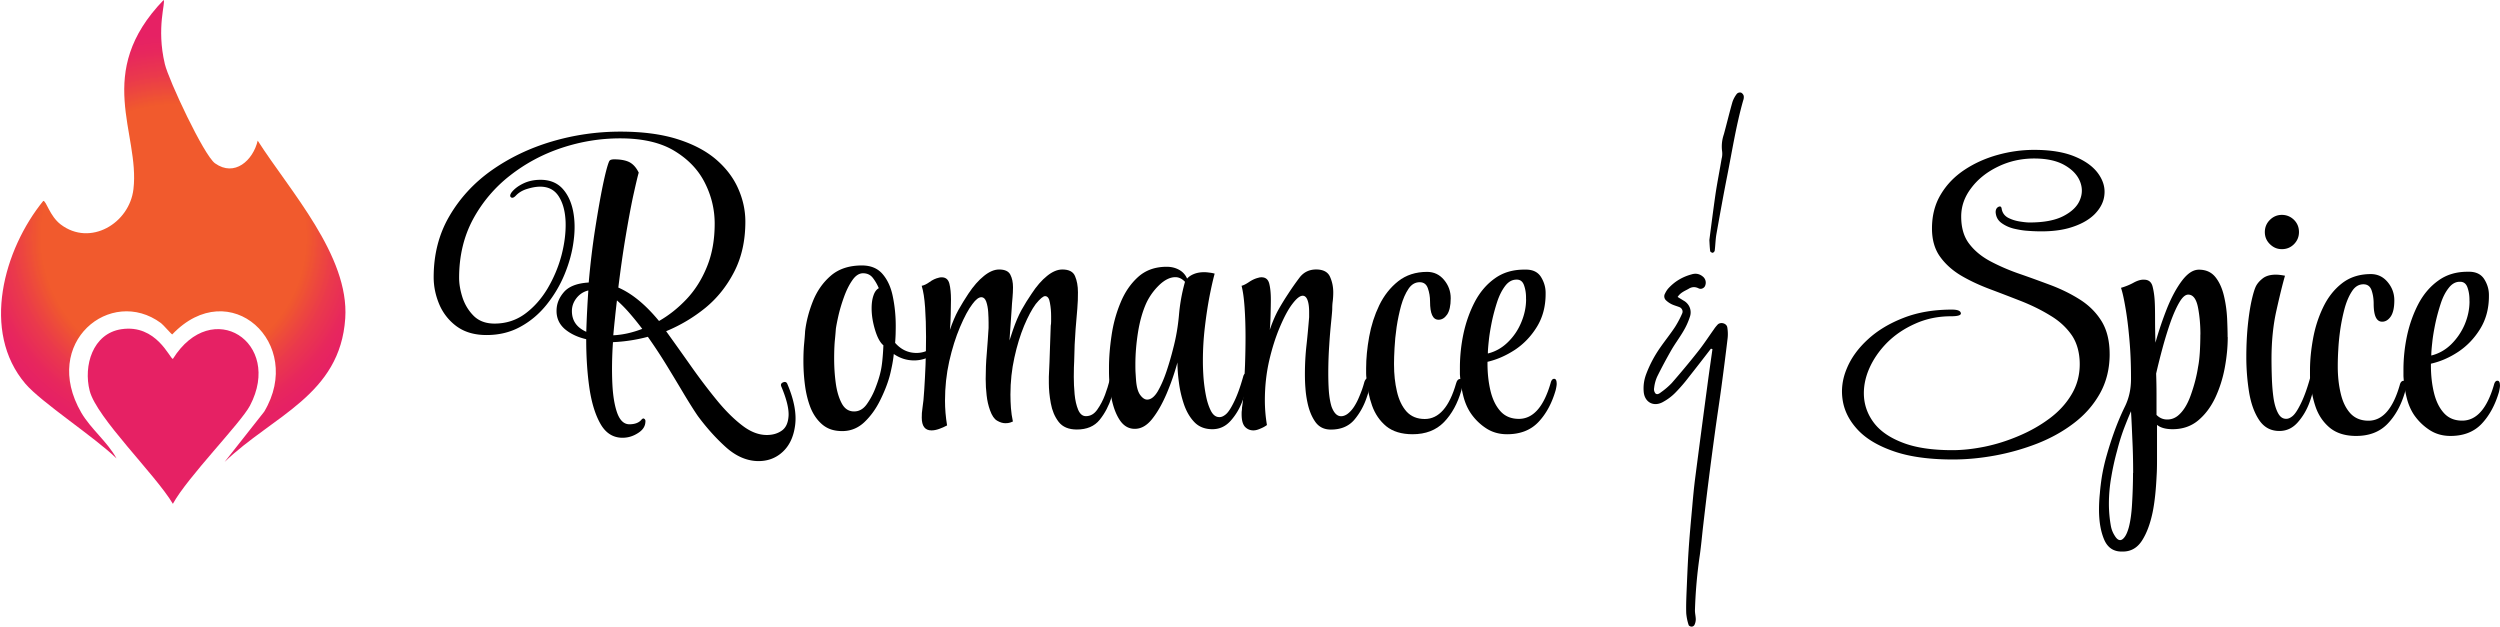
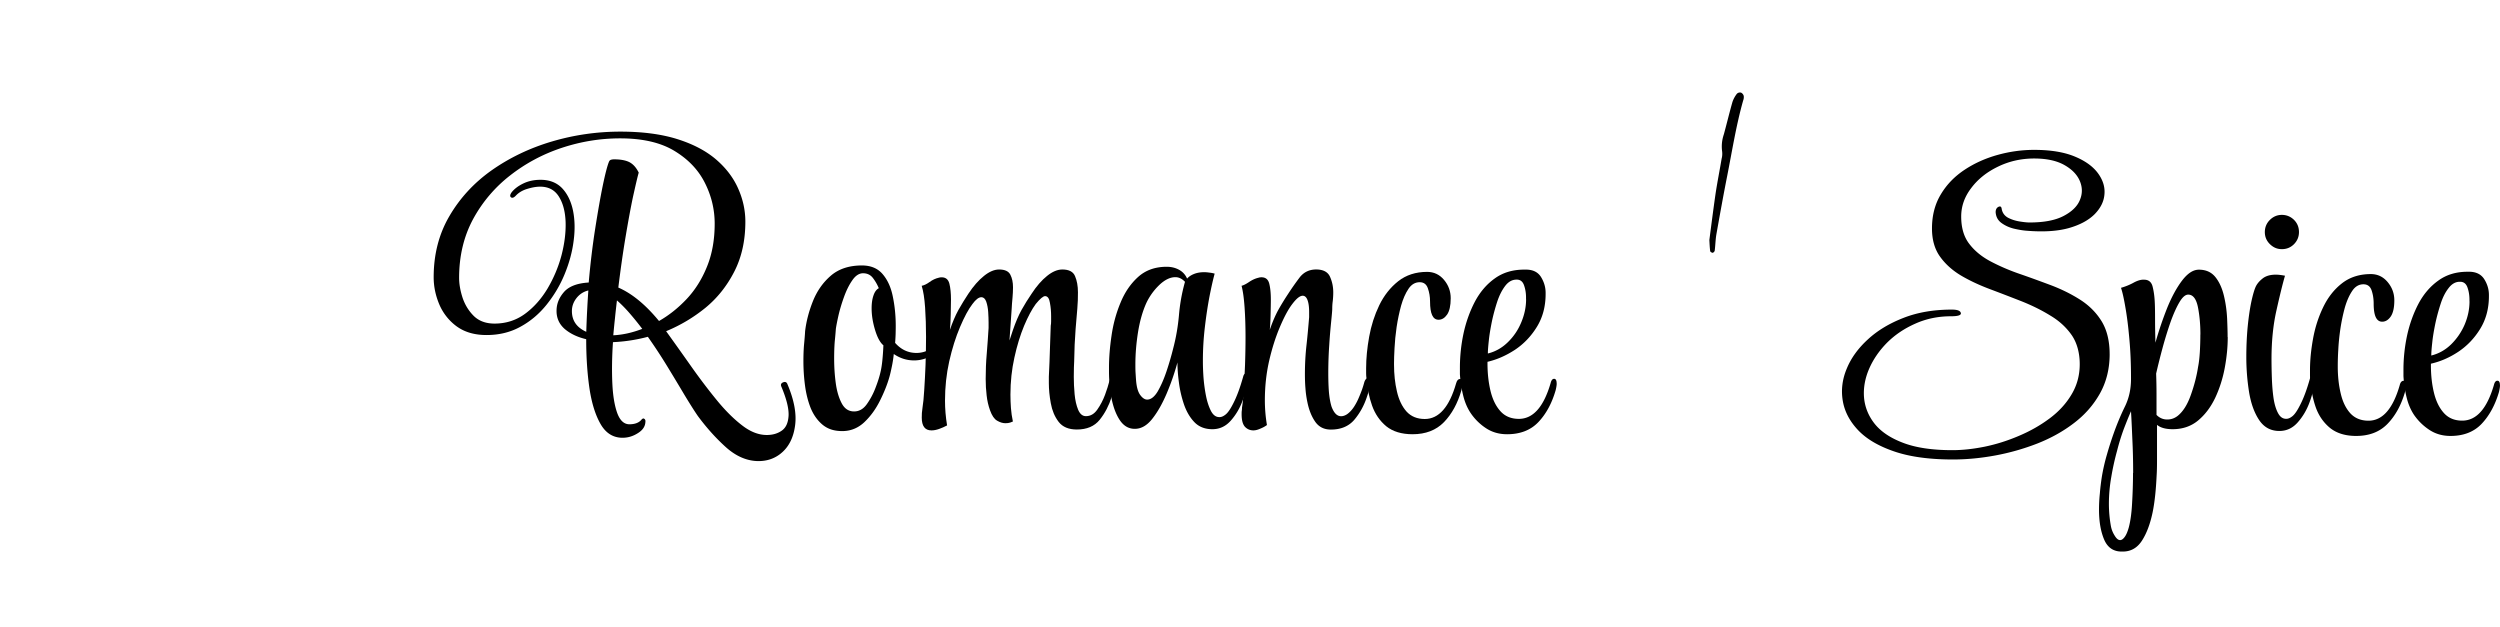
<svg xmlns="http://www.w3.org/2000/svg" id="Layer_1" viewBox="0 0 396.96 99.6" width="396.96" height="99.6">
  <defs>
    <clipPath id="clippath">
-       <path class="cls-1" d="M260.88 43.16h14.18V99.6h-14.18z" />
-     </clipPath>
+       </clipPath>
    <clipPath id="clippath-1">
      <path class="cls-1" d="M271.06 14.6h5.82v25.9h-5.82z" />
    </clipPath>
    <clipPath id="clippath-2">
-       <path class="cls-1" d="M0 0h55v73.83H0z" />
-     </clipPath>
+       </clipPath>
    <clipPath id="clippath-3">
-       <path class="cls-1" d="M25.97 0c.4.31-1.19 4.33.21 10.19.61 2.54 6.19 14.47 7.96 15.74 3.11 2.22 6.04-.46 6.78-3.6 5.09 7.97 14.56 18.29 13.9 28.21-.81 12.2-11.5 15.45-19.16 22.81l6.29-7.98c6.49-10.85-5.47-21.86-14.6-12.27-.12 0-1.44-1.55-1.79-1.8-7.97-5.9-19.1 3.07-12.66 14.21 1.52 2.61 4.14 4.62 5.6 7.28C15.02 69.4 6.57 63.9 4.04 60.94-3.06 52.62.62 39.59 6.87 31.9c.48-.04 1 2.39 2.77 3.74 4.67 3.55 10.92-.16 11.55-5.62C22.24 21.13 14.8 11.57 25.98 0h-.01Z" />
-     </clipPath>
+       </clipPath>
    <clipPath id="clippath-4">
-       <path class="cls-1" d="M13.73 51.16h28V80h-28z" />
-     </clipPath>
+       </clipPath>
    <radialGradient id="radial-gradient" cx="-38.79" cy="204.1" fx="-38.79" fy="204.1" r="24.25" gradientTransform="matrix(1.33 0 0 -1.33 79.16 309.12)" gradientUnits="userSpaceOnUse">
      <stop offset="0" stop-color="#f15a2d" />
      <stop offset=".5" stop-color="#f15a2d" />
      <stop offset=".62" stop-color="#f15a2d" />
      <stop offset=".65" stop-color="#f15a2d" />
      <stop offset=".66" stop-color="#f0592d" />
      <stop offset=".66" stop-color="#f0592d" />
      <stop offset=".66" stop-color="#f0582e" />
      <stop offset=".67" stop-color="#f0572f" />
      <stop offset=".67" stop-color="#ef5630" />
      <stop offset=".68" stop-color="#ef5531" />
      <stop offset=".68" stop-color="#ef5432" />
      <stop offset=".68" stop-color="#ef5332" />
      <stop offset=".69" stop-color="#ef5233" />
      <stop offset=".69" stop-color="#ef5234" />
      <stop offset=".7" stop-color="#ee5135" />
      <stop offset=".7" stop-color="#ee5036" />
      <stop offset=".7" stop-color="#ee4f37" />
      <stop offset=".71" stop-color="#ee4e37" />
      <stop offset=".71" stop-color="#ee4d38" />
      <stop offset=".71" stop-color="#ee4c39" />
      <stop offset=".72" stop-color="#ed4c3a" />
      <stop offset=".72" stop-color="#ed4b3b" />
      <stop offset=".73" stop-color="#ed4a3c" />
      <stop offset=".73" stop-color="#ed493c" />
      <stop offset=".73" stop-color="#ed483d" />
      <stop offset=".74" stop-color="#ed473e" />
      <stop offset=".74" stop-color="#ec463f" />
      <stop offset=".75" stop-color="#ec4540" />
      <stop offset=".75" stop-color="#ec4541" />
      <stop offset=".75" stop-color="#ec4441" />
      <stop offset=".76" stop-color="#ec4342" />
      <stop offset=".76" stop-color="#ec4243" />
      <stop offset=".77" stop-color="#eb4144" />
      <stop offset=".77" stop-color="#eb4045" />
      <stop offset=".77" stop-color="#eb3f46" />
      <stop offset=".78" stop-color="#eb3e47" />
      <stop offset=".78" stop-color="#eb3e47" />
      <stop offset=".79" stop-color="#eb3d48" />
      <stop offset=".79" stop-color="#ea3c49" />
      <stop offset=".79" stop-color="#ea3b4a" />
      <stop offset=".8" stop-color="#ea3a4b" />
      <stop offset=".8" stop-color="#ea394b" />
      <stop offset=".8" stop-color="#ea394c" />
      <stop offset=".81" stop-color="#ea384d" />
      <stop offset=".81" stop-color="#ea384d" />
      <stop offset=".82" stop-color="#ea374e" />
      <stop offset=".82" stop-color="#ea364e" />
      <stop offset=".82" stop-color="#e9364f" />
      <stop offset=".83" stop-color="#e93550" />
      <stop offset=".83" stop-color="#e93550" />
      <stop offset=".84" stop-color="#e93451" />
      <stop offset=".84" stop-color="#e93351" />
      <stop offset=".84" stop-color="#e93352" />
      <stop offset=".85" stop-color="#e93252" />
      <stop offset=".85" stop-color="#e93153" />
      <stop offset=".86" stop-color="#e93154" />
      <stop offset=".86" stop-color="#e93054" />
      <stop offset=".86" stop-color="#e83055" />
      <stop offset=".87" stop-color="#e82f55" />
      <stop offset=".87" stop-color="#e82e56" />
      <stop offset=".88" stop-color="#e82e57" />
      <stop offset=".88" stop-color="#e82d57" />
      <stop offset=".88" stop-color="#e82d58" />
      <stop offset=".89" stop-color="#e82c58" />
      <stop offset=".89" stop-color="#e82b59" />
      <stop offset=".89" stop-color="#e82b5a" />
      <stop offset=".9" stop-color="#e82a5a" />
      <stop offset=".9" stop-color="#e7295b" />
      <stop offset=".91" stop-color="#e7295b" />
      <stop offset=".91" stop-color="#e7285c" />
      <stop offset=".91" stop-color="#e7285c" />
      <stop offset=".92" stop-color="#e7275d" />
      <stop offset=".93" stop-color="#e7265e" />
      <stop offset=".93" stop-color="#e7265f" />
      <stop offset=".94" stop-color="#e7255f" />
      <stop offset=".95" stop-color="#e7255f" />
      <stop offset=".95" stop-color="#e72560" />
      <stop offset=".95" stop-color="#e72460" />
      <stop offset=".96" stop-color="#e72461" />
      <stop offset=".96" stop-color="#e62361" />
      <stop offset=".97" stop-color="#e62362" />
      <stop offset=".98" stop-color="#e62362" />
      <stop offset=".98" stop-color="#e62263" />
      <stop offset=".99" stop-color="#e62263" />
      <stop offset=".99" stop-color="#e62164" />
      <stop offset="1" stop-color="#e62164" />
    </radialGradient>
    <style>
            .cls-1{fill:none}
        </style>
  </defs>
  <path d="M272.73 51.55c-.22.23-.42.48-.59.74-.85 1.19-1.65 2.43-2.55 3.55-1.33 1.69-2.72 3.35-4.14 4.98-.53.55-1.1 1.04-1.73 1.48-.24.2-.6.42-.86.17-.2-.26-.27-.55-.21-.87.07-.63.23-1.23.49-1.81a79.51 79.51 0 0 1 2.23-4.18c.6-1.04 1.33-2.01 1.93-3.04.42-.7.76-1.45 1.01-2.22a2.11 2.11 0 0 0 .01-1.48c-.09-.24-.22-.46-.39-.65-.17-.2-.37-.36-.59-.48l-.96-.59c.45-.69 1.11-.94 1.71-1.27.53-.35 1.08-.38 1.65-.08.22.09.43.08.64-.03s.34-.27.4-.49a1.236 1.236 0 0 0-.39-1.36c-.54-.45-1.14-.56-1.81-.35-1.47.4-2.71 1.15-3.71 2.26-.2.24-.37.52-.5.8a.867.867 0 0 0 .15 1.04c.27.26.57.47.92.64.4.19.84.3 1.26.47.18.08.31.21.4.4a.7.7 0 0 1 .02.55c-.32.75-.7 1.47-1.14 2.17-.73 1.11-1.57 2.15-2.33 3.24-.95 1.35-1.72 2.8-2.29 4.34-.33.91-.45 1.83-.36 2.79.16 1.55 1.48 2.34 2.92 1.63.8-.42 1.51-.94 2.13-1.58.76-.78 1.46-1.59 2.11-2.45 1.18-1.49 2.34-2.99 3.51-4.51l.24.08c-.28 1.98-.57 3.97-.83 5.95-.65 4.85-1.29 9.71-1.92 14.58-.19 1.49-.33 2.99-.46 4.5-.21 2.32-.43 4.63-.58 6.95-.15 2.26-.23 4.53-.33 6.79-.04 1.06-.08 2.14-.04 3.2.06.63.18 1.23.38 1.83.03.13.3.26.45.26.2 0 .35-.09.46-.25.14-.28.21-.57.22-.89 0-.49-.14-.99-.13-1.48.09-2.94.35-5.88.78-8.79.2-1.43.33-2.88.49-4.31.29-2.49.58-4.99.9-7.49.32-2.55.66-5.11 1.01-7.66.32-2.36.69-4.73 1.01-7.09.35-2.61.69-5.23 1-7.85.06-.57.04-1.13-.05-1.69-.09-.66-1.04-.93-1.53-.47Z" style="clip-path:url(#clippath)" />
  <path d="M276.88 15.25a.818.818 0 0 0-.42-.54c-.26-.06-.48 0-.67.18-.31.4-.55.84-.71 1.32-.48 1.69-.89 3.4-1.35 5.09-.31.9-.41 1.82-.28 2.77.04.38.02.75-.08 1.11-.31 1.85-.68 3.7-.96 5.54-.35 2.42-.66 4.85-.99 7.39.03.52.05 1.14.13 1.76 0 .11.28.28.4.27.17-.06.28-.18.32-.35.11-.87.12-1.75.27-2.61.55-3.08 1.1-6.17 1.71-9.24.79-3.99 1.42-8.03 2.53-11.96.09-.23.13-.47.1-.72Z" style="clip-path:url(#clippath-1)" />
  <g style="clip-path:url(#clippath-2)">
    <g style="clip-path:url(#clippath-3)">
      <path d="M0 0v73.35h55V0H0Z" style="fill:url(#radial-gradient)" />
    </g>
  </g>
  <g style="clip-path:url(#clippath-4)">
    <path d="M19.29 52.27c5.55-.82 7.66 4.67 8.16 4.72 6.21-9.95 17.52-2.63 12.24 7.42-1.45 2.76-9.94 11.37-12.24 15.59-2.74-4.63-12.12-13.67-13.21-17.95-1.01-3.93.44-9.09 5.05-9.78Z" style="fill:#e62164" />
  </g>
  <path d="M97.96 47.7c-.11.95-.22 1.89-.31 2.81-.1.92-.19 1.83-.27 2.73 1.48-.07 3.02-.41 4.6-1.02a46.4 46.4 0 0 0-2.04-2.52c-.68-.78-1.34-1.44-1.98-2Zm-4.87 4.98c.07-2.19.18-4.38.33-6.56-.75.18-1.38.58-1.88 1.21-.49.63-.73 1.31-.73 2.06 0 1.52.76 2.61 2.27 3.29Zm9.39 14.23c0 .75-.39 1.36-1.17 1.85-.77.5-1.58.75-2.46.75-1.47 0-2.63-.71-3.46-2.13s-1.43-3.31-1.79-5.69c-.35-2.39-.52-5-.52-7.83-1.41-.33-2.54-.88-3.42-1.63-.86-.76-1.29-1.71-1.29-2.85s.39-2.09 1.17-3c.78-.9 2.09-1.41 3.94-1.52.26-2.98.6-5.82 1.02-8.5.42-2.68.82-4.97 1.21-6.88.4-1.92.73-3.19 1-3.83a.5.5 0 0 1 .33-.29c.15-.04.3-.06.46-.06 1.05 0 1.88.16 2.46.46.58.31 1.07.85 1.46 1.65-.2.68-.49 1.95-.9 3.79-.39 1.85-.79 4.03-1.21 6.54-.42 2.52-.79 5.16-1.13 7.92 2.18.95 4.33 2.72 6.46 5.31 1.58-.9 3.04-2.06 4.38-3.48 1.34-1.42 2.42-3.13 3.23-5.13.82-2 1.23-4.28 1.23-6.85 0-2.26-.52-4.42-1.56-6.48-1.04-2.07-2.66-3.76-4.85-5.08-2.18-1.32-5.05-1.98-8.6-1.98-3.14 0-6.22.5-9.25 1.5-3.02 1-5.75 2.46-8.21 4.38a22.106 22.106 0 0 0-5.9 6.96c-1.47 2.74-2.21 5.84-2.21 9.31 0 .99.19 2.05.56 3.19.39 1.13.98 2.08 1.79 2.88.82.79 1.91 1.19 3.27 1.19 1.8 0 3.42-.51 4.83-1.54 1.42-1.04 2.61-2.39 3.6-4.04.98-1.67 1.72-3.42 2.21-5.27.48-1.86.7-3.61.65-5.27-.06-1.67-.42-3.02-1.08-4.06-.66-1.04-1.64-1.56-2.96-1.56-.61 0-1.29.12-2.04.35-.75.22-1.35.58-1.81 1.06-.31.33-.56.43-.77.29-.21-.15-.18-.42.08-.79.42-.54 1.03-1.01 1.83-1.4.82-.4 1.74-.6 2.77-.6 1.43 0 2.57.45 3.42 1.33.84.89 1.42 2.07 1.73 3.54.3 1.47.34 3.09.1 4.85-.22 1.75-.7 3.5-1.42 5.25-.71 1.74-1.66 3.34-2.83 4.81-1.17 1.47-2.56 2.66-4.17 3.54-1.6.89-3.4 1.33-5.4 1.33-1.89 0-3.46-.45-4.71-1.35a8.375 8.375 0 0 1-2.79-3.5c-.6-1.42-.9-2.86-.9-4.33 0-3.63.83-6.86 2.5-9.71 1.67-2.86 3.9-5.28 6.71-7.27 2.82-1.98 5.99-3.51 9.52-4.56 3.54-1.05 7.18-1.58 10.92-1.58 3.51 0 6.53.4 9.04 1.19 2.51.79 4.56 1.87 6.15 3.23 1.58 1.36 2.75 2.9 3.5 4.6.76 1.7 1.15 3.45 1.15 5.27 0 3.02-.59 5.67-1.77 7.96-1.17 2.28-2.7 4.2-4.6 5.75a24.923 24.923 0 0 1-6.21 3.69c1.36 1.89 2.72 3.8 4.08 5.73 1.36 1.92 2.71 3.69 4.04 5.31 1.34 1.63 2.67 2.94 3.98 3.94 1.3 1 2.59 1.5 3.88 1.5.94 0 1.73-.23 2.38-.69.65-.45 1.01-1.22 1.08-2.33.07-1.13-.31-2.67-1.13-4.63-.16-.34-.06-.58.27-.71.34-.14.57-.03.69.31 1.05 2.49 1.46 4.66 1.21 6.52-.24 1.84-.92 3.27-2.04 4.27-1.11 1-2.46 1.46-4.04 1.4-1.74-.08-3.39-.83-4.94-2.23-1.54-1.39-3.02-3.03-4.42-4.92-.57-.83-1.27-1.94-2.1-3.31-.82-1.38-1.72-2.88-2.71-4.5-.99-1.63-2.03-3.21-3.13-4.77-1.85.49-3.7.77-5.54.85-.16 2.38-.19 4.56-.1 6.54.09 1.99.36 3.57.79 4.75.44 1.17 1.08 1.75 1.92 1.75s1.48-.23 1.88-.69c.18-.22.33-.28.46-.19.14.08.21.22.21.42Zm46.92-12.02c0 .35-.1.58-.29.69-.6.57-1.24.99-1.92 1.25-.68.27-1.36.4-2.04.4-1.17 0-2.24-.34-3.23-1.02-.07.71-.18 1.38-.31 2-.13.63-.25 1.17-.38 1.63-.33 1.17-.83 2.43-1.5 3.77-.66 1.33-1.48 2.47-2.48 3.42-1 .94-2.17 1.42-3.5 1.42s-2.33-.34-3.15-1.02c-.81-.68-1.43-1.56-1.88-2.65-.43-1.09-.73-2.3-.9-3.6-.17-1.3-.25-2.58-.25-3.83 0-.94.03-1.82.1-2.63.08-.82.14-1.53.17-2.13.19-1.59.61-3.19 1.25-4.79.65-1.61 1.59-2.95 2.83-4.02 1.25-1.08 2.9-1.63 4.94-1.63 1.43 0 2.53.47 3.31 1.4.78.92 1.31 2.1 1.6 3.56.3 1.46.46 3 .46 4.63 0 .45-.01.9-.02 1.35-.02.46-.04.91-.08 1.35.94 1.07 2.07 1.6 3.4 1.6 1.03 0 2.03-.38 3-1.15.23-.18.44-.27.63-.27.15 0 .23.09.23.27Zm-9.13-.06c-.53-.44-.97-1.26-1.33-2.46-.36-1.19-.54-2.33-.54-3.42 0-.76.09-1.44.29-2.02.19-.58.48-.97.85-1.17-.24-.57-.54-1.1-.92-1.6-.38-.51-.91-.77-1.58-.77-.64 0-1.22.39-1.73 1.15-.52.75-.96 1.66-1.33 2.71-.38 1.06-.67 2.06-.88 3-.21.95-.33 1.6-.38 1.98-.03.42-.08 1.06-.17 1.92-.07.85-.1 1.78-.1 2.79 0 1.29.08 2.58.25 3.85.17 1.28.48 2.35.94 3.23s1.11 1.31 1.98 1.31c.79 0 1.46-.38 2-1.13a11.5 11.5 0 0 0 1.4-2.63c.38-.98.64-1.82.79-2.5.13-.53.22-1.13.29-1.81.07-.68.13-1.49.17-2.44Z" />
  <path d="M177.06 60.62v.1c0 .27-.05.6-.15 1.02-.1.42-.22.83-.38 1.25-.45 1.41-1.08 2.63-1.92 3.67-.83 1.03-2.04 1.54-3.63 1.54-1.29 0-2.25-.4-2.88-1.21-.63-.82-1.04-1.8-1.25-2.96-.21-1.15-.31-2.21-.31-3.19v-1.02c.08-1.67.14-3.11.17-4.33.04-1.23.08-2.49.13-3.77.04-.19.06-.42.06-.69v-.85c0-.71-.06-1.41-.19-2.1-.11-.71-.37-1.06-.77-1.06-.31 0-.8.42-1.48 1.25-.61.83-1.23 1.99-1.85 3.46-.61 1.47-1.13 3.16-1.54 5.04-.42 1.89-.63 3.85-.63 5.9 0 .71.03 1.42.08 2.13.05.7.16 1.41.31 2.13-.08.03-.23.08-.44.17-.21.07-.46.1-.75.1-.42 0-.85-.13-1.31-.4-.46-.26-.83-.81-1.13-1.65-.27-.75-.45-1.54-.54-2.38-.1-.83-.15-1.7-.15-2.6 0-1.32.05-2.66.17-4.02.11-1.36.21-2.72.29-4.08v-.85c0-.48-.02-1.04-.06-1.67s-.15-1.17-.31-1.65c-.17-.47-.43-.71-.77-.71-.42 0-.89.36-1.42 1.08-.64.83-1.3 2.06-1.98 3.67-.68 1.6-1.25 3.41-1.71 5.44-.45 2.02-.67 4.1-.67 6.25 0 1.28.11 2.58.33 3.92-.42.22-.84.41-1.27.56-.43.15-.83.23-1.21.23-1.03 0-1.54-.68-1.54-2.04 0-.22 0-.46.02-.73.03-.28.06-.56.1-.85.11-.65.2-1.57.27-2.75.08-1.19.15-2.53.21-4.02.05-1.5.08-2.98.08-4.46 0-1.67-.05-3.22-.15-4.67-.1-1.46-.28-2.6-.54-3.44.38-.07.79-.27 1.25-.6.46-.34.95-.57 1.48-.69.11-.04.26-.06.44-.06.65 0 1.06.34 1.23 1.02.17.68.25 1.52.25 2.5 0 .67-.02 1.47-.04 2.4-.02.93-.06 1.74-.13 2.42.42-1.21.86-2.26 1.35-3.15.5-.89 1.03-1.75 1.58-2.58.8-1.21 1.63-2.15 2.48-2.83.84-.68 1.65-1.02 2.4-1.02.92 0 1.51.28 1.79.83.28.54.42 1.21.42 2 0 .53-.03 1.08-.08 1.67-.06.58-.1 1.16-.13 1.73l-.35 5.04.56-1.69c.42-1.21.86-2.26 1.35-3.15.5-.89 1.03-1.75 1.6-2.58.79-1.21 1.61-2.15 2.46-2.83.84-.68 1.65-1.02 2.42-1.02 1.05 0 1.73.35 2.02 1.06.3.7.46 1.55.46 2.56 0 .42-.01.85-.02 1.29-.02.43-.04.87-.08 1.31-.04.53-.14 1.6-.27 3.21-.13 1.61-.2 3.34-.23 5.19 0 .16-.02.46-.04.92-.02.45-.02.95-.02 1.52 0 .86.04 1.78.13 2.75.09.96.28 1.78.56 2.46.29.68.7 1.02 1.23 1.02.72 0 1.32-.34 1.81-1.04.5-.71.91-1.49 1.23-2.35.32-.88.53-1.55.65-2.04.15-.46.34-.69.56-.69s.35.23.35.69Z" />
  <path d="M198.13 59.99v.23c-.08.99-.35 2.1-.81 3.35-.45 1.24-1.08 2.31-1.9 3.23-.81.91-1.78 1.35-2.92 1.35s-2.11-.36-2.83-1.1c-.71-.73-1.27-1.68-1.67-2.83-.39-1.15-.66-2.32-.81-3.52-.16-1.19-.23-2.24-.23-3.15a38.61 38.61 0 0 1-1.73 4.98c-.7 1.63-1.46 2.96-2.29 4s-1.74 1.56-2.73 1.56h-.04c-.92 0-1.68-.42-2.29-1.27-.6-.86-1.05-1.98-1.35-3.38-.29-1.4-.44-2.92-.44-4.54v-.56c0-1.51.13-3.19.4-5.02.26-1.83.73-3.57 1.42-5.23.68-1.67 1.61-3.03 2.79-4.1 1.19-1.08 2.71-1.63 4.56-1.63.72 0 1.38.16 1.96.48.58.32 1.01.79 1.27 1.4.26-.3.63-.55 1.08-.73.46-.19 1.01-.29 1.65-.29.22 0 .47.02.75.06.29.03.59.08.9.17-.24.86-.51 2.05-.81 3.56-.29 1.52-.54 3.17-.75 4.96s-.31 3.54-.31 5.25v.23c0 .71.03 1.56.1 2.54.08.99.21 1.95.4 2.9.19.95.46 1.74.79 2.38.34.64.78.96 1.31.96h.06c.3 0 .63-.15.98-.44.36-.3.75-.88 1.17-1.71.57-1.09 1.09-2.51 1.58-4.25.08-.34.23-.52.46-.52.19 0 .29.23.29.69Zm-9.98-15.25c-.46-.48-.97-.73-1.52-.73-.83 0-1.69.42-2.56 1.25-.86.83-1.54 1.78-2.04 2.83-.6 1.32-1.04 2.87-1.33 4.65-.28 1.78-.42 3.48-.42 5.1 0 .41 0 .81.02 1.23.03.42.05.82.08 1.21.08 1.13.3 1.94.67 2.44.36.49.73.73 1.1.73.59 0 1.15-.43 1.67-1.29.51-.88.98-1.94 1.4-3.19s.77-2.46 1.06-3.63c.46-1.73.76-3.5.92-5.29.15-1.8.47-3.57.96-5.31Z" />
  <path d="m217.61 60.56-.06.17c0 .27-.05.6-.15 1.02-.08.42-.2.83-.35 1.25-.46 1.41-1.14 2.63-2.02 3.67-.89 1.03-2.13 1.54-3.71 1.54-1.06 0-1.88-.4-2.46-1.21-.58-.82-1.01-1.86-1.27-3.15-.16-.76-.26-1.51-.31-2.25-.06-.73-.08-1.48-.08-2.23 0-1.51.08-3.03.25-4.56.17-1.53.3-3.01.42-4.44v-.85c0-.76-.08-1.38-.25-1.85-.17-.47-.43-.71-.77-.71-.45 0-.99.44-1.65 1.31-.64.83-1.3 2.06-1.98 3.67-.68 1.6-1.25 3.4-1.71 5.4-.45 2-.67 4.08-.67 6.23 0 1.29.11 2.6.33 3.92-.27.2-.6.39-1.02.56-.42.19-.79.29-1.13.29-.53 0-.97-.19-1.33-.56-.36-.39-.54-1.05-.54-2 0-.18 0-.35.02-.52.03-.18.04-.36.04-.54.11-.65.2-1.57.27-2.75.08-1.19.15-2.53.21-4.02.05-1.5.08-2.98.08-4.46 0-1.67-.05-3.22-.15-4.67-.1-1.46-.26-2.6-.48-3.44.3-.07.7-.27 1.19-.6.5-.34 1.01-.57 1.54-.69.11-.04.26-.06.44-.06.65 0 1.06.34 1.23 1.02.17.68.25 1.52.25 2.5 0 .67-.02 1.47-.04 2.4-.02.93-.06 1.74-.13 2.42.42-1.21.86-2.26 1.35-3.15.5-.89 1.03-1.75 1.58-2.58.57-.88 1.17-1.73 1.81-2.58.65-.84 1.53-1.27 2.63-1.27s1.85.39 2.19 1.15c.34.75.52 1.58.52 2.48 0 .49-.03.95-.08 1.4-.06.43-.08.83-.08 1.21 0 .27-.06.94-.17 2.02a92.65 92.65 0 0 0-.31 3.79c-.1 1.46-.15 2.93-.15 4.4 0 1.06.03 2.05.1 2.98.08.92.22 1.7.42 2.35.38 1.02.88 1.52 1.52 1.52.3 0 .63-.11.96-.33.42-.3.78-.7 1.1-1.19.32-.5.57-.99.77-1.48.15-.34.3-.73.46-1.15.15-.42.28-.84.4-1.29.15-.42.36-.63.63-.63.22 0 .33.19.33.56Z" />
  <path d="M232.22 60.95c0 .27-.06.6-.17 1.02-.6 2.08-1.52 3.77-2.77 5.06-1.25 1.28-2.91 1.92-4.98 1.92-1.75 0-3.15-.43-4.19-1.27-1.03-.86-1.78-1.96-2.25-3.29-.47-1.34-.77-2.78-.88-4.29-.04-.26-.06-.53-.06-.81v-.83c0-1.54.16-3.2.48-4.98.32-1.78.85-3.44 1.6-5 .76-1.57 1.77-2.84 3.02-3.83 1.25-.98 2.78-1.48 4.58-1.48 1.09 0 1.99.43 2.69 1.27.71.85 1.06 1.82 1.06 2.92 0 1.18-.2 2.05-.58 2.6-.38.54-.83.81-1.35.81-.91 0-1.35-.96-1.35-2.9 0-.76-.12-1.46-.35-2.1-.22-.64-.66-.96-1.29-.96-.72 0-1.32.35-1.79 1.06-.47.7-.86 1.58-1.17 2.67-.29 1.07-.53 2.2-.71 3.4-.17 1.18-.28 2.29-.33 3.33-.06 1.04-.08 1.84-.08 2.4v.23c0 1.52.15 2.93.46 4.25.3 1.32.81 2.39 1.52 3.19.72.79 1.69 1.19 2.9 1.19 2.23 0 3.9-1.89 4.98-5.67.13-.46.33-.69.63-.69.26 0 .4.27.4.79Z" />
  <path d="M247.18 60.89c0 .27-.06.63-.17 1.08-.6 2.08-1.52 3.77-2.75 5.06-1.22 1.28-2.88 1.92-4.96 1.92-1.28 0-2.41-.33-3.38-.98a8.633 8.633 0 0 1-2.4-2.38c-.53-.79-.93-1.72-1.19-2.79-.27-1.08-.44-2.21-.52-3.38V58.4c0-1.82.19-3.65.58-5.48.4-1.83 1.01-3.51 1.81-5.04.82-1.53 1.86-2.75 3.15-3.67 1.29-.93 2.84-1.4 4.67-1.4h.4c1.05.03 1.82.43 2.29 1.21s.71 1.6.71 2.48v.17c0 2-.47 3.75-1.4 5.25-.92 1.49-2.08 2.7-3.48 3.63-1.41.92-2.85 1.55-4.35 1.9v.27c0 1.56.16 3.01.48 4.35.32 1.33.84 2.41 1.58 3.23.73.81 1.71 1.21 2.92 1.21 2.26 0 3.94-1.89 5.04-5.67.11-.46.3-.69.56-.69s.4.24.4.73Zm-4.87-13.36v-.29c0-.68-.1-1.32-.31-1.92-.21-.61-.59-.92-1.15-.92h-.06c-.68 0-1.28.33-1.79 1-.5.66-.93 1.49-1.27 2.52-.33 1.02-.62 2.07-.85 3.17-.22 1.1-.39 2.1-.48 3-.1.91-.15 1.56-.15 1.98v.06c1.21-.3 2.26-.9 3.17-1.79.92-.89 1.63-1.94 2.13-3.15.51-1.21.77-2.43.77-3.67Zm92.67 8.69c0 2.33-.52 4.42-1.54 6.25-1.02 1.82-2.39 3.39-4.13 4.71-1.72 1.32-3.67 2.4-5.83 3.25-2.17.84-4.41 1.48-6.71 1.9-2.29.42-4.52.63-6.67.63-3.79 0-6.93-.44-9.42-1.31-2.49-.86-4.39-2-5.71-3.42-1.32-1.42-2.11-2.97-2.38-4.67-.27-1.69-.05-3.38.65-5.04.69-1.68 1.81-3.22 3.35-4.63 1.54-1.42 3.43-2.55 5.67-3.42 2.25-.88 4.8-1.31 7.67-1.31.88 0 1.34.18 1.42.54.08.35-.45.52-1.58.52-2.03 0-3.91.39-5.65 1.17-1.74.77-3.24 1.78-4.5 3.04-1.25 1.27-2.2 2.66-2.85 4.17-.64 1.5-.91 3.01-.79 4.52.13 1.5.68 2.89 1.67 4.15 1 1.26 2.51 2.28 4.52 3.04 2.03.78 4.64 1.17 7.83 1.17 1.63 0 3.34-.19 5.17-.56 1.83-.38 3.63-.95 5.4-1.71 1.78-.75 3.4-1.67 4.85-2.75 1.47-1.09 2.64-2.36 3.5-3.81.88-1.46 1.31-3.07 1.31-4.83s-.43-3.38-1.27-4.6c-.85-1.22-1.97-2.26-3.38-3.1-1.39-.86-2.91-1.61-4.56-2.27-1.66-.65-3.32-1.29-5-1.92-1.68-.63-3.22-1.34-4.63-2.17-1.39-.83-2.51-1.84-3.35-3.02-.85-1.19-1.27-2.68-1.27-4.46 0-2.07.47-3.88 1.42-5.44.94-1.57 2.21-2.86 3.79-3.9s3.33-1.82 5.25-2.35 3.84-.79 5.77-.79c2.55 0 4.67.34 6.35 1.02 1.68.68 2.92 1.56 3.73 2.63.8 1.07 1.17 2.18 1.08 3.33-.07 1.16-.58 2.22-1.54 3.21-.96.97-2.33 1.72-4.13 2.23-1.79.5-4.02.64-6.69.42-.57-.04-1.24-.15-2.02-.33-.77-.19-1.43-.5-2-.92-.56-.42-.85-.98-.9-1.69 0-.42.15-.7.44-.85.3-.15.48-.04.52.33.11.61.44 1.07.98 1.38.55.29 1.16.49 1.81.6.67.11 1.21.17 1.63.17 2.29 0 4.09-.34 5.42-1.04 1.32-.69 2.18-1.54 2.58-2.54.42-1 .41-2.01-.02-3.02-.43-1.01-1.26-1.86-2.48-2.54-1.22-.68-2.81-1.02-4.77-1.02-2.07 0-3.99.44-5.77 1.31-1.77.86-3.18 1.99-4.23 3.4-1.06 1.39-1.58 2.89-1.58 4.5 0 1.78.42 3.22 1.27 4.33.84 1.11 1.97 2.04 3.38 2.79 1.42.75 2.96 1.42 4.65 2 1.68.58 3.34 1.19 5 1.81 1.65.63 3.19 1.39 4.6 2.29 1.42.91 2.55 2.04 3.4 3.42.84 1.38 1.27 3.12 1.27 5.23Zm18.75-2.7c0 1.57-.16 3.21-.48 4.92-.32 1.7-.83 3.28-1.52 4.75-.7 1.46-1.6 2.66-2.71 3.58-1.11.92-2.46 1.38-4.04 1.38-1.1 0-1.93-.23-2.48-.69v5.69c0 .96-.02 1.74-.06 2.35-.11 2.36-.32 4.3-.63 5.81-.38 1.84-.94 3.35-1.69 4.52s-1.77 1.75-3.06 1.75h-.17c-1.32 0-2.25-.64-2.79-1.92-.54-1.28-.81-2.86-.81-4.75 0-.79.04-1.64.13-2.52.07-.89.18-1.77.31-2.63.2-1.21.47-2.4.81-3.56.33-1.17.69-2.28 1.06-3.33.53-1.5 1.12-2.92 1.77-4.25.67-1.34 1-2.82 1-4.44v-.23c0-2.22-.09-4.29-.27-6.21-.17-1.93-.38-3.59-.63-4.98-.24-1.4-.47-2.42-.69-3.06a9.7 9.7 0 0 0 1.92-.77c.53-.3 1.02-.48 1.48-.52h.27c.72 0 1.17.37 1.35 1.1.19.74.31 1.61.35 2.63.03.68.04 1.57.04 2.67s.02 2.29.06 3.6c.53-1.89 1.15-3.71 1.85-5.48.72-1.78 1.51-3.23 2.38-4.38.88-1.15 1.76-1.73 2.67-1.73 1.13 0 2 .4 2.63 1.19s1.07 1.79 1.35 2.98c.28 1.18.44 2.37.5 3.56.05 1.18.08 2.17.08 2.96Zm-4.34-.4c0-1.63-.14-3.08-.4-4.38-.27-1.3-.78-1.96-1.54-1.96-.45 0-.91.4-1.38 1.19-.47.79-.94 1.83-1.4 3.1a62.6 62.6 0 0 0-1.27 4.1c-.39 1.45-.74 2.83-1.04 4.15.04 1.1.06 2.2.06 3.29v3.27c.48.49 1.05.73 1.69.73s1.16-.19 1.65-.56c.86-.68 1.56-1.78 2.1-3.31.55-1.53.94-3.04 1.17-4.54.13-.64.21-1.41.27-2.31.05-.92.08-1.84.08-2.77ZM338.71 75.1c0-1.85-.04-3.66-.13-5.42-.07-1.75-.14-3.21-.21-4.38-.35.79-.73 1.74-1.15 2.83-.4 1.09-.76 2.24-1.06 3.44a40.86 40.86 0 0 0-.92 4.15c-.25 1.42-.38 2.84-.38 4.29 0 1.19.11 2.4.33 3.6.11.53.31 1.01.6 1.46.28.46.56.69.85.69.24 0 .47-.16.71-.48.25-.32.47-.83.67-1.54.26-.99.44-2.25.52-3.79.09-1.54.15-3.16.15-4.85Zm28.81-14.81v.23c-.07.97-.33 2.08-.79 3.33-.45 1.24-1.08 2.31-1.9 3.23-.81.91-1.77 1.35-2.9 1.35-1.36 0-2.43-.57-3.21-1.73-.77-1.15-1.3-2.63-1.6-4.42a35.2 35.2 0 0 1-.44-5.63c0-1.61.07-3.18.21-4.71.15-1.53.34-2.86.58-4 .25-1.15.49-1.98.73-2.48.22-.44.58-.86 1.08-1.25.51-.4 1.21-.6 2.08-.6.4 0 .89.06 1.46.17-.38 1.32-.83 3.15-1.35 5.48-.53 2.33-.79 4.92-.79 7.75 0 .97.02 2.02.06 3.13.04 1.11.13 2.16.27 3.13.15.96.39 1.74.71 2.33.32.6.74.9 1.27.9h.06c.3 0 .63-.15.98-.44.36-.3.75-.88 1.17-1.71.57-1.08 1.09-2.49 1.58-4.23.07-.34.22-.52.46-.52.18 0 .27.23.27.69Zm-2.48-23.44c0 .75-.27 1.39-.79 1.92-.53.53-1.17.79-1.92.79s-1.35-.26-1.9-.79c-.54-.53-.81-1.17-.81-1.92s.27-1.41.81-1.94 1.17-.79 1.9-.79 1.39.27 1.92.79c.53.53.79 1.18.79 1.94Z" />
  <path d="M382.04 61.24c0 .27-.06.6-.17 1.02-.6 2.07-1.52 3.75-2.77 5.04-1.24 1.28-2.9 1.92-4.98 1.92-1.72 0-3.1-.43-4.15-1.27-1.04-.86-1.8-1.96-2.27-3.29-.46-1.33-.74-2.76-.85-4.27-.04-.26-.06-.53-.06-.81v-.81c0-1.54.16-3.19.48-4.96.32-1.78.85-3.44 1.6-5 .75-1.57 1.74-2.84 2.98-3.81 1.25-.98 2.78-1.48 4.6-1.48 1.08 0 1.97.43 2.67 1.27.71.85 1.06 1.81 1.06 2.9 0 1.17-.2 2.03-.58 2.58-.38.54-.83.81-1.35.81-.91 0-1.35-.96-1.35-2.88 0-.76-.11-1.46-.33-2.1-.22-.64-.66-.96-1.29-.96-.72 0-1.32.35-1.79 1.06-.47.7-.86 1.58-1.17 2.65-.29 1.07-.53 2.2-.71 3.4-.17 1.18-.28 2.29-.33 3.33a42.17 42.17 0 0 0-.08 2.4v.23c0 1.5.15 2.91.46 4.23.3 1.32.81 2.38 1.52 3.17.72.79 1.69 1.19 2.9 1.19 2.22 0 3.88-1.88 4.96-5.65.11-.46.32-.69.63-.69.26 0 .4.27.4.79Z" />
  <path d="M396.96 61.18c0 .27-.06.63-.17 1.08-.61 2.07-1.53 3.75-2.75 5.04-1.22 1.28-2.87 1.92-4.94 1.92-1.28 0-2.41-.33-3.38-.98a8.805 8.805 0 0 1-2.4-2.35c-.53-.79-.93-1.72-1.19-2.79-.27-1.08-.43-2.21-.5-3.38V58.7c0-1.8.19-3.61.58-5.44.4-1.83 1.01-3.51 1.81-5.04.82-1.53 1.86-2.75 3.15-3.67 1.28-.93 2.82-1.4 4.63-1.4h.4c1.05.04 1.82.45 2.29 1.23.47.77.71 1.58.71 2.46v.17c0 1.99-.47 3.73-1.4 5.23-.92 1.49-2.08 2.7-3.48 3.63-1.39.92-2.83 1.54-4.33 1.88v.29c0 1.54.16 2.98.48 4.31.32 1.33.84 2.41 1.58 3.23.73.81 1.7 1.21 2.9 1.21 2.26 0 3.94-1.88 5.04-5.65.11-.46.3-.69.56-.69s.4.24.4.73Zm-4.85-13.33v-.27c0-.68-.1-1.32-.31-1.92-.21-.61-.6-.92-1.17-.92h-.06c-.67 0-1.26.33-1.77 1-.52.66-.94 1.49-1.27 2.52-.33 1.02-.62 2.07-.85 3.17-.22 1.08-.39 2.08-.48 2.98-.1.91-.15 1.56-.15 1.98v.06c1.21-.3 2.26-.9 3.17-1.79a9.87 9.87 0 0 0 2.13-3.13c.51-1.21.77-2.44.77-3.69Z" />
</svg>